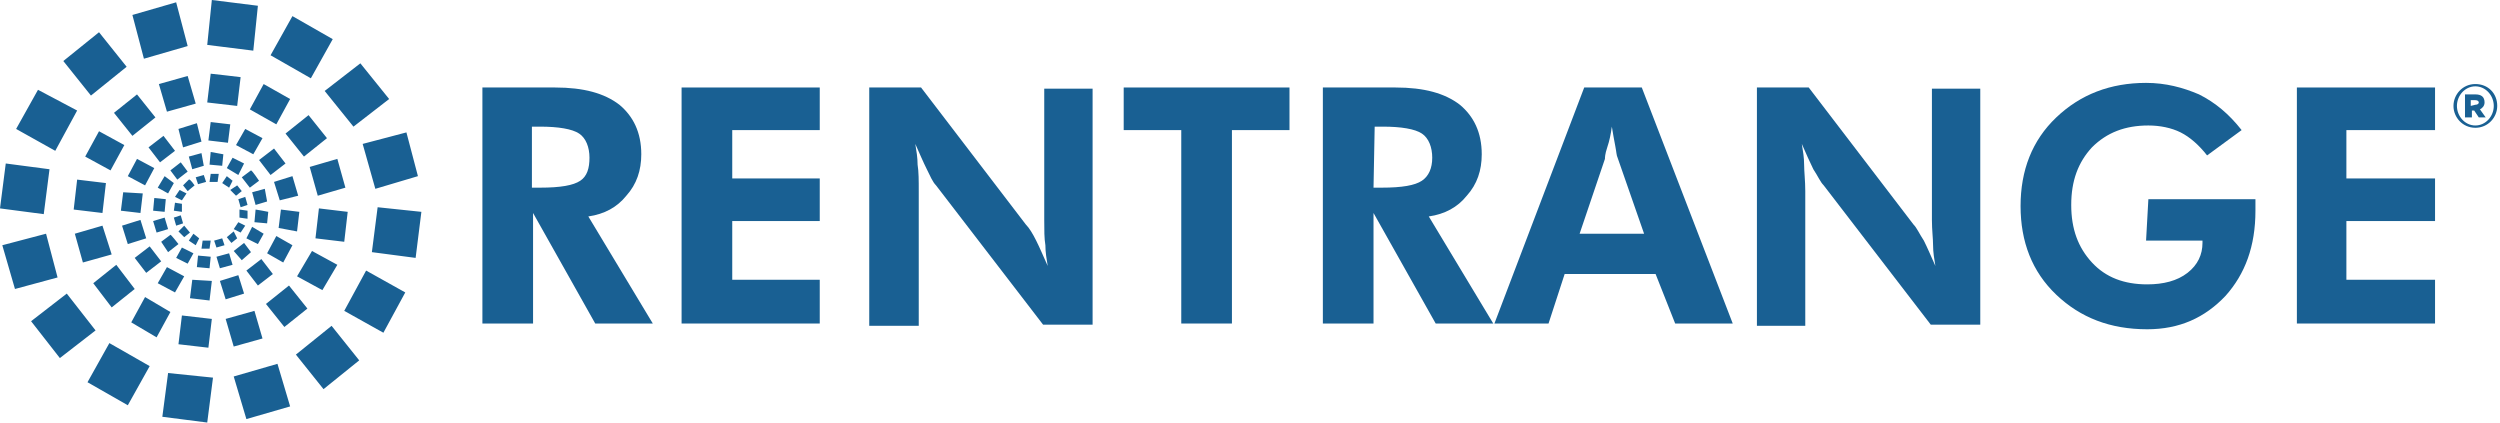
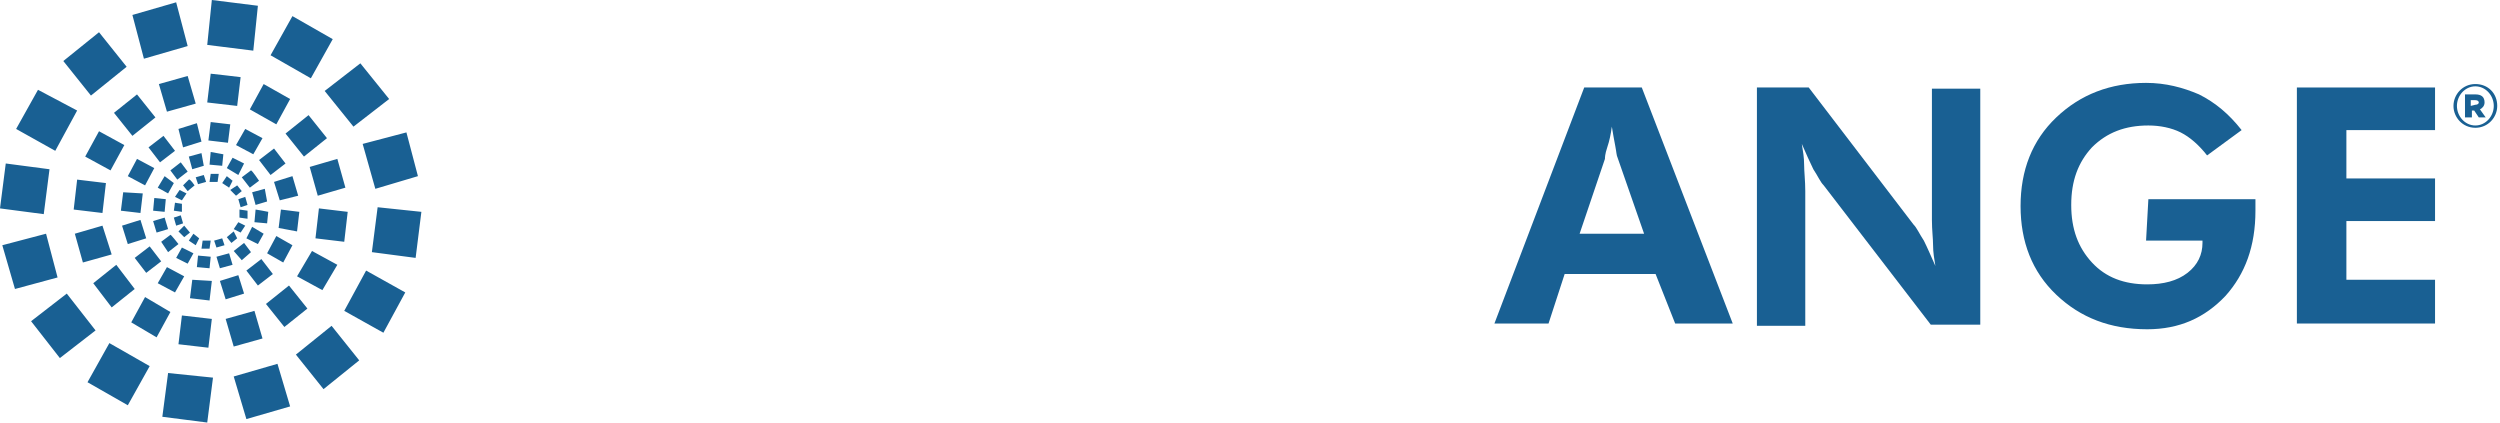
<svg xmlns="http://www.w3.org/2000/svg" width="284" height="48" viewBox="0 0 284 48" fill="none">
  <path d="M5.624 19.226L4.97 24.327L0 23.673L0.654 18.572L5.624 19.226ZM6.54 31.52L1.7 32.828L0.262 27.858L5.232 26.55L6.54 31.52ZM8.763 12.556L6.278 17.134L1.831 14.649L4.316 10.202L8.763 12.556ZM10.856 37.537L6.801 40.676L3.531 36.49L7.586 33.352L10.856 37.537ZM14.387 7.586L10.332 10.856L7.193 6.932L11.248 3.662L14.387 7.586ZM12.033 20.796L11.64 24.196L8.371 23.804L8.763 20.403L12.033 20.796ZM12.687 28.905L9.417 29.82L8.501 26.55L11.64 25.635L12.687 28.905ZM14.125 16.48L12.556 19.357L9.678 17.787L11.248 14.91L14.125 16.48ZM17.003 41.591L14.518 46.038L9.94 43.422L12.425 38.975L17.003 41.591ZM15.303 32.828L12.687 34.921L10.594 32.174L13.21 30.082L15.303 32.828ZM17.657 13.341L15.041 15.433L12.948 12.817L15.564 10.725L17.657 13.341ZM16.218 21.973L15.956 24.196L13.733 23.935L13.995 21.842L16.218 21.973ZM16.61 27.074L14.518 27.727L13.864 25.635L15.956 24.981L16.61 27.074ZM17.526 19.095L16.48 21.057L14.518 20.011L15.564 18.049L17.526 19.095ZM19.357 35.444L17.788 38.322L14.91 36.621L16.48 33.744L19.357 35.444ZM21.319 5.232L16.349 6.67L15.041 1.7L20.011 0.262L21.319 5.232ZM18.311 29.689L16.61 30.997L15.303 29.297L17.003 27.989L18.311 29.689ZM19.88 17.134L18.18 18.441L16.872 16.741L18.572 15.433L19.88 17.134ZM18.834 22.627L18.703 24.065L17.395 23.935L17.526 22.496L18.834 22.627ZM19.095 26.027L17.788 26.42L17.395 25.112L18.703 24.719L19.095 26.027ZM19.749 20.796L19.095 21.973L17.918 21.319L18.703 20.011L19.749 20.796ZM22.234 11.771L18.965 12.687L18.049 9.548L21.319 8.632L22.234 11.771ZM20.926 31.39L19.88 33.221L17.918 32.174L18.965 30.343L20.926 31.39ZM20.273 27.727L19.095 28.643L18.311 27.466L19.357 26.681C19.357 26.55 20.273 27.727 20.273 27.727ZM24.196 42.899L23.542 48L18.441 47.346L19.095 42.376L24.196 42.899ZM21.319 19.488L20.142 20.403L19.357 19.357L20.534 18.441L21.319 19.488ZM20.665 23.15V24.065L19.749 23.935L19.88 23.019C19.749 23.019 20.665 23.15 20.665 23.15ZM20.796 25.373L20.011 25.635L19.749 24.719L20.534 24.458L20.796 25.373ZM21.188 21.973L20.665 22.758L19.88 22.365L20.403 21.58L21.188 21.973ZM21.973 28.774L21.319 29.951L20.011 29.297L20.665 28.12L21.973 28.774ZM22.888 16.087L20.796 16.741L20.273 14.649L22.365 13.995L22.888 16.087ZM21.58 26.42L20.926 26.943L20.273 26.289L20.926 25.635L21.58 26.42ZM24.065 36.229L23.673 39.499L20.273 39.106L20.665 35.837L24.065 36.229ZM22.104 21.057L21.319 21.711L20.796 21.057L21.45 20.403C21.58 20.273 22.104 21.057 22.104 21.057ZM22.627 27.074L22.234 27.858L21.45 27.335L21.973 26.55L22.627 27.074ZM23.15 18.834L21.842 19.226L21.45 17.787L22.888 17.395L23.15 18.834ZM24.065 31.913L23.804 34.136L21.58 33.875L21.842 31.782L24.065 31.913ZM23.411 20.665L22.496 20.926L22.234 20.142L23.15 19.88L23.411 20.665ZM23.935 29.166L23.804 30.474L22.365 30.343L22.496 29.035C22.627 29.035 23.935 29.166 23.935 29.166ZM23.935 27.335L23.804 28.251H22.888L23.019 27.335H23.935ZM29.297 0.654L28.774 5.755L23.542 5.101L24.065 0L29.297 0.654ZM27.335 8.763L26.943 12.033L23.542 11.64L23.935 8.371C24.065 8.371 27.335 8.763 27.335 8.763ZM26.158 14.125L25.896 16.218L23.673 15.956L23.935 13.864L26.158 14.125ZM25.373 17.526L25.242 18.834L23.804 18.703L23.935 17.264L25.373 17.526ZM24.85 19.749L24.719 20.665H23.804L23.935 19.749H24.85ZM25.504 27.858L24.589 28.12L24.327 27.335L25.242 27.074L25.504 27.858ZM26.42 30.082L24.981 30.474L24.589 29.166L26.027 28.774L26.42 30.082ZM27.727 33.352L25.635 34.005L24.981 31.913L27.074 31.259L27.727 33.352ZM26.42 20.534L26.027 21.319L25.242 20.796L25.766 20.011L26.42 20.534ZM26.943 27.074L26.289 27.597L25.766 26.943L26.55 26.289L26.943 27.074ZM29.82 38.452L26.55 39.368L25.635 36.229L28.905 35.313L29.82 38.452ZM27.727 18.572L27.074 19.88L25.766 19.095L26.42 17.918L27.727 18.572ZM27.466 21.711L26.812 22.234L26.158 21.58L26.943 21.057L27.466 21.711ZM28.512 28.643L27.466 29.559L26.55 28.512L27.727 27.597L28.512 28.643ZM27.858 25.635L27.335 26.42L26.55 26.027L27.074 25.242L27.858 25.635ZM32.959 46.169L27.989 47.608L26.55 42.768L31.52 41.33L32.959 46.169ZM29.82 15.695L28.774 17.526L26.812 16.48L27.858 14.649L29.82 15.695ZM28.12 23.281L27.335 23.542L27.074 22.627L27.858 22.365L28.12 23.281ZM28.12 23.935V24.85L27.204 24.719V23.804L28.12 23.935ZM29.428 20.534L28.381 21.319L27.466 20.142L28.512 19.357C28.643 19.357 29.428 20.534 29.428 20.534ZM30.997 31.128L29.297 32.436L27.989 30.736L29.689 29.428L30.997 31.128ZM29.951 26.55L29.297 27.727L27.989 27.074L28.643 25.766L29.951 26.55ZM32.959 11.248L31.39 14.125L28.381 12.425L29.951 9.548L32.959 11.248ZM30.343 22.888L29.035 23.281L28.643 21.842L30.082 21.45L30.343 22.888ZM30.474 24.065L30.343 25.373L28.905 25.242L29.035 23.804C29.166 23.804 30.474 24.065 30.474 24.065ZM32.436 18.572L30.736 19.88L29.428 18.18L31.128 16.872L32.436 18.572ZM34.921 35.052L32.305 37.144L30.212 34.529L32.828 32.436L34.921 35.052ZM33.221 27.858L32.174 29.82L30.343 28.774L31.39 26.812L33.221 27.858ZM37.798 4.447L35.313 8.894L30.736 6.278L33.221 1.831L37.798 4.447ZM33.875 22.234L31.782 22.758L31.128 20.665L33.221 20.011L33.875 22.234ZM34.005 24.065L33.744 26.289L31.651 25.896L31.913 23.804L34.005 24.065ZM37.144 15.695L34.529 17.787L32.436 15.172L35.052 13.079L37.144 15.695ZM40.807 40.937L36.752 44.207L33.613 40.283L37.668 37.014L40.807 40.937ZM38.322 30.082L36.621 32.959L33.744 31.39L35.444 28.512L38.322 30.082ZM39.237 21.319L36.098 22.234L35.183 18.965L38.322 18.049L39.237 21.319ZM39.499 24.065L39.106 27.466L35.837 27.074L36.229 23.673L39.499 24.065ZM44.207 11.248L40.153 14.387L36.883 10.332L40.937 7.193L44.207 11.248ZM46.038 33.221L43.553 37.798L39.106 35.313L41.591 30.736L46.038 33.221ZM47.477 20.011L42.638 21.45L41.199 16.349L46.169 15.041L47.477 20.011ZM47.869 24.065L47.215 29.297L42.245 28.643L42.899 23.542L47.869 24.065Z" fill="#196093" />
-   <path d="M74.158 36.752H67.618L60.556 24.196V36.752H54.801V9.939H63.041C66.31 9.939 68.665 10.593 70.365 11.901C71.934 13.209 72.85 15.04 72.85 17.525C72.85 19.356 72.327 20.926 71.15 22.234C70.103 23.542 68.665 24.326 66.834 24.588L74.158 36.752ZM60.425 21.318H61.34C63.694 21.318 65.133 21.057 65.918 20.534C66.703 20.01 66.964 19.095 66.964 17.918C66.964 16.741 66.572 15.694 65.787 15.171C65.002 14.648 63.433 14.386 61.34 14.386H60.425V21.318Z" fill="#196093" />
-   <path d="M77.428 36.752V9.939H93.123V14.779H83.183V20.272H93.123V25.111H83.183V31.781H93.123V36.752H77.428Z" fill="#196093" />
-   <path d="M98.746 36.752V9.939H104.632L116.534 25.503C116.926 25.896 117.318 26.55 117.711 27.335C118.103 28.119 118.495 29.035 119.019 30.212C118.888 29.427 118.757 28.642 118.757 27.858C118.626 27.073 118.626 26.157 118.626 24.98V10.07H124.119V36.882H118.495L106.332 21.057C105.94 20.664 105.678 20.01 105.286 19.226C104.893 18.441 104.501 17.525 103.978 16.348C104.108 17.133 104.239 17.918 104.239 18.702C104.37 19.487 104.37 20.534 104.37 21.711V37.013H98.746V36.752Z" fill="#196093" />
-   <path d="M139.947 14.779V36.752H134.192V14.779H127.652V9.939H146.486V14.779H139.947Z" fill="#196093" />
-   <path d="M169.634 36.752H163.095L156.032 24.196V36.752H150.277V9.939H158.517C161.787 9.939 164.141 10.593 165.841 11.901C167.411 13.209 168.326 15.04 168.326 17.525C168.326 19.356 167.803 20.926 166.626 22.234C165.58 23.542 164.141 24.326 162.31 24.588L169.634 36.752ZM156.032 21.318H156.948C159.302 21.318 160.741 21.057 161.525 20.534C162.31 20.01 162.702 19.095 162.702 17.918C162.702 16.741 162.31 15.694 161.525 15.171C160.741 14.648 159.171 14.386 157.078 14.386H156.163L156.032 21.318Z" fill="#196093" />
  <path d="M169.766 36.752L179.967 9.939H186.507L196.839 36.752H190.3L188.076 31.128H177.744L175.913 36.752H169.766ZM186.768 26.55L183.76 17.918C183.629 17.656 183.629 17.264 183.499 16.61C183.368 15.956 183.237 15.171 183.106 14.386C182.975 15.302 182.845 15.956 182.583 16.741C182.321 17.525 182.321 17.918 182.321 18.049L179.444 26.55H186.768Z" fill="#196093" />
  <path d="M199.586 36.752V9.939H205.472L217.373 25.503C217.766 25.896 218.027 26.55 218.551 27.335C218.943 28.119 219.335 29.035 219.858 30.212C219.728 29.427 219.597 28.642 219.597 27.858C219.597 27.073 219.466 26.157 219.466 24.98V10.07H224.959V36.882H219.335L207.172 21.057C206.779 20.664 206.518 20.01 205.995 19.226C205.602 18.441 205.21 17.525 204.687 16.348C204.818 17.133 204.948 17.918 204.948 18.702C204.948 19.487 205.079 20.534 205.079 21.711V37.013H199.586V36.752Z" fill="#196093" />
  <path d="M244.055 22.626H256.218C256.218 22.757 256.218 22.887 256.218 23.149C256.218 23.28 256.218 23.672 256.218 23.934C256.218 27.988 255.041 31.127 252.818 33.612C250.464 36.097 247.586 37.405 243.924 37.405C239.739 37.405 236.338 36.097 233.592 33.481C230.845 30.866 229.537 27.465 229.537 23.411C229.537 19.356 230.845 15.956 233.592 13.34C236.338 10.724 239.739 9.416 243.793 9.416C246.017 9.416 247.979 9.939 249.81 10.724C251.641 11.639 253.21 12.947 254.649 14.778L250.725 17.656C249.81 16.479 248.763 15.563 247.717 15.04C246.671 14.517 245.363 14.255 244.055 14.255C241.439 14.255 239.346 15.04 237.646 16.74C236.077 18.441 235.292 20.533 235.292 23.28C235.292 26.026 236.077 28.119 237.646 29.819C239.216 31.52 241.308 32.304 243.924 32.304C245.755 32.304 247.325 31.912 248.502 30.996C249.679 30.081 250.202 28.904 250.202 27.596V27.334H243.793L244.055 22.626Z" fill="#196093" />
  <path d="M260.926 36.752V9.939H276.621V14.779H266.55V20.272H276.621V25.111H266.55V31.781H276.621V36.752H260.926Z" fill="#196093" />
  <path d="M278.715 12.032C278.715 10.724 279.761 9.547 281.2 9.547C282.639 9.547 283.685 10.593 283.685 12.032C283.685 13.34 282.639 14.517 281.2 14.517C279.761 14.517 278.715 13.34 278.715 12.032ZM283.292 12.032C283.292 10.855 282.377 9.808 281.2 9.808C280.023 9.808 279.107 10.855 279.107 12.032C279.107 13.209 280.023 14.255 281.2 14.255C282.377 14.255 283.292 13.209 283.292 12.032ZM280.023 10.724H281.2C281.854 10.724 282.246 10.986 282.246 11.639C282.246 12.032 281.985 12.293 281.723 12.424L282.377 13.34H281.592L281.069 12.555H280.807V13.34H280.023V10.724ZM281.2 11.901C281.461 11.901 281.592 11.77 281.592 11.639C281.592 11.509 281.461 11.378 281.2 11.378H280.677V12.032L281.2 11.901Z" fill="#196093" />
</svg>